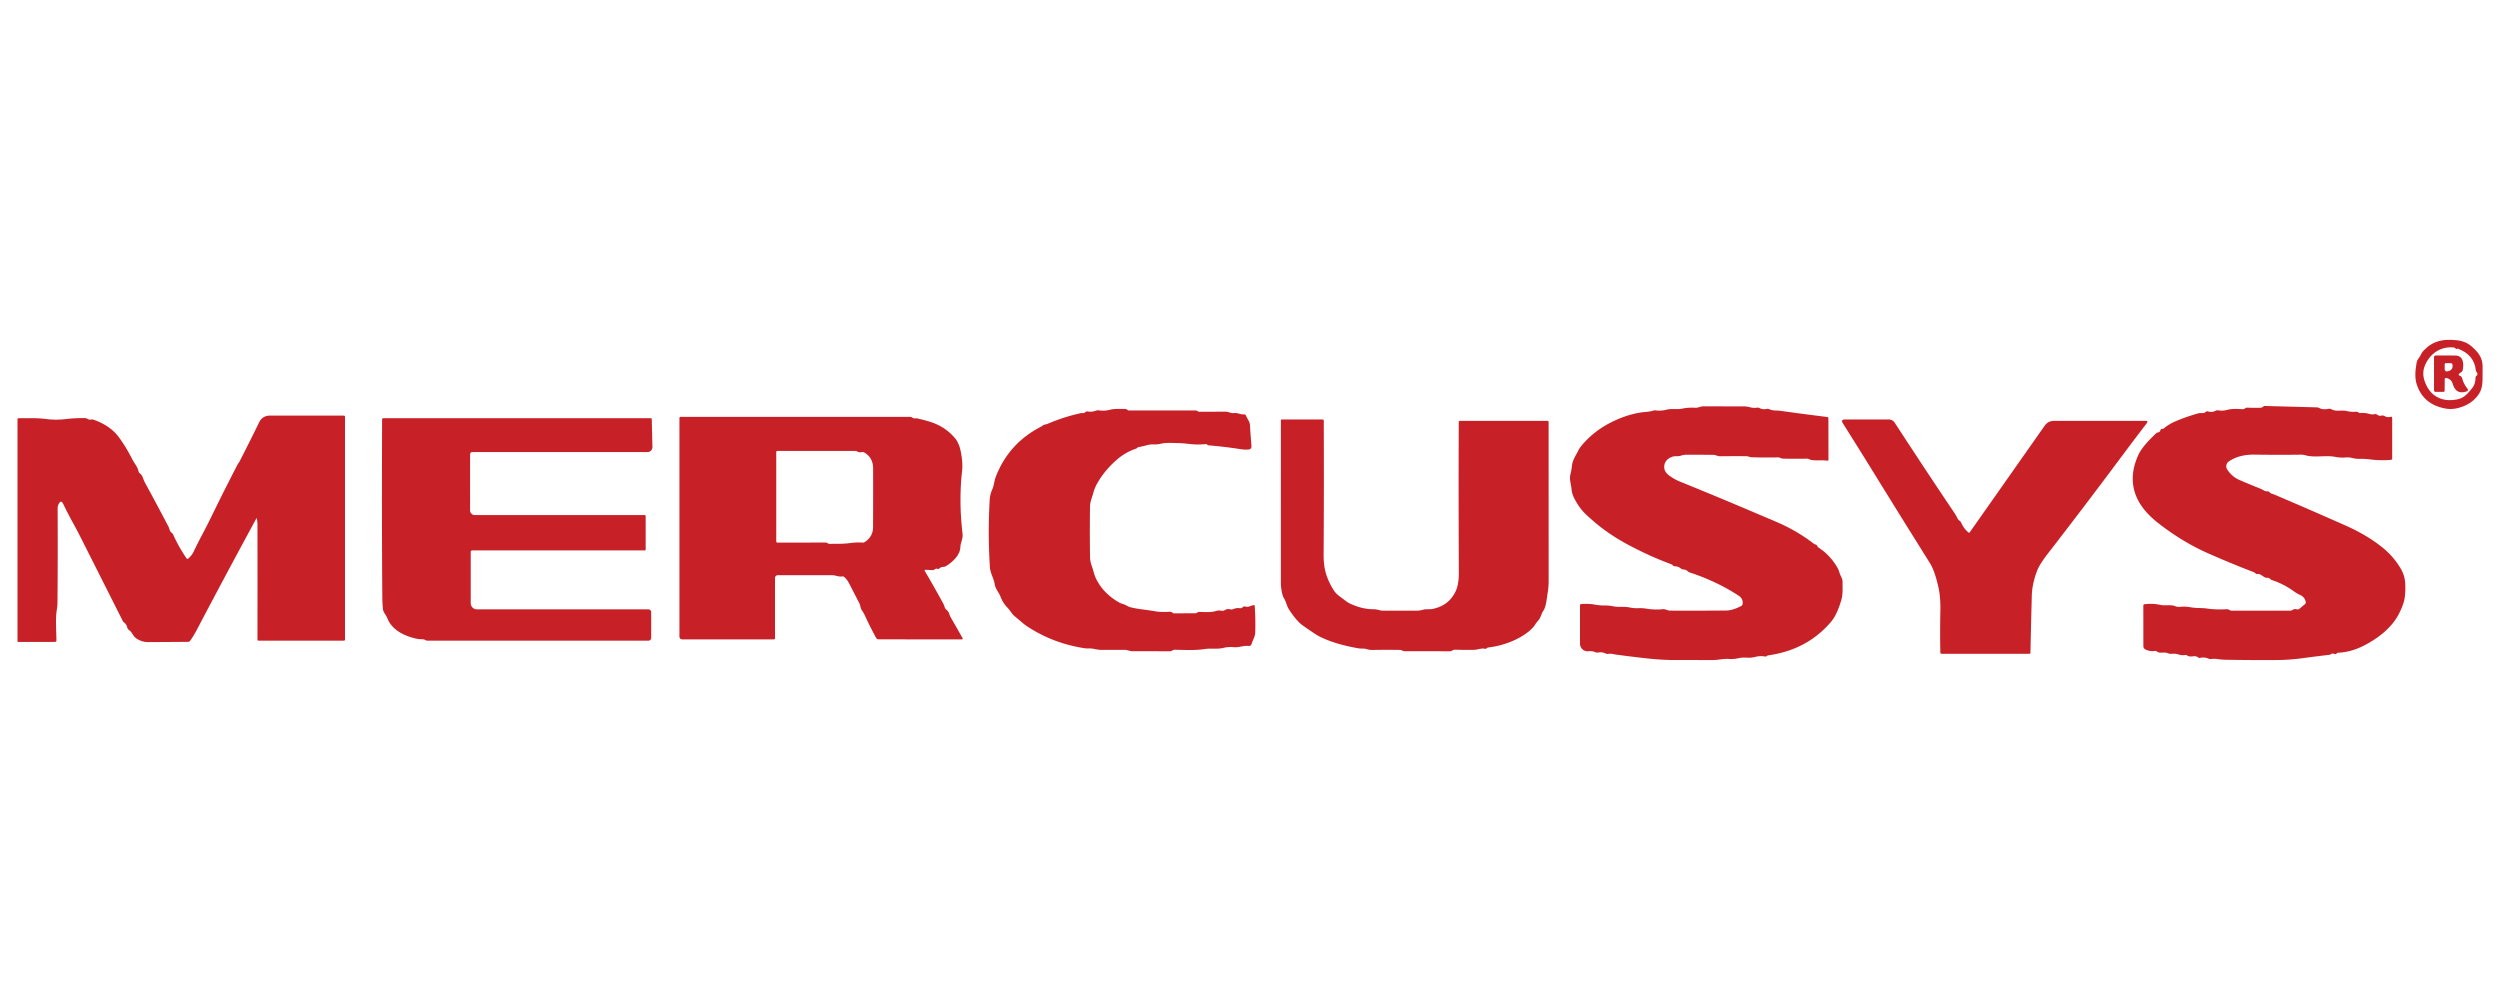
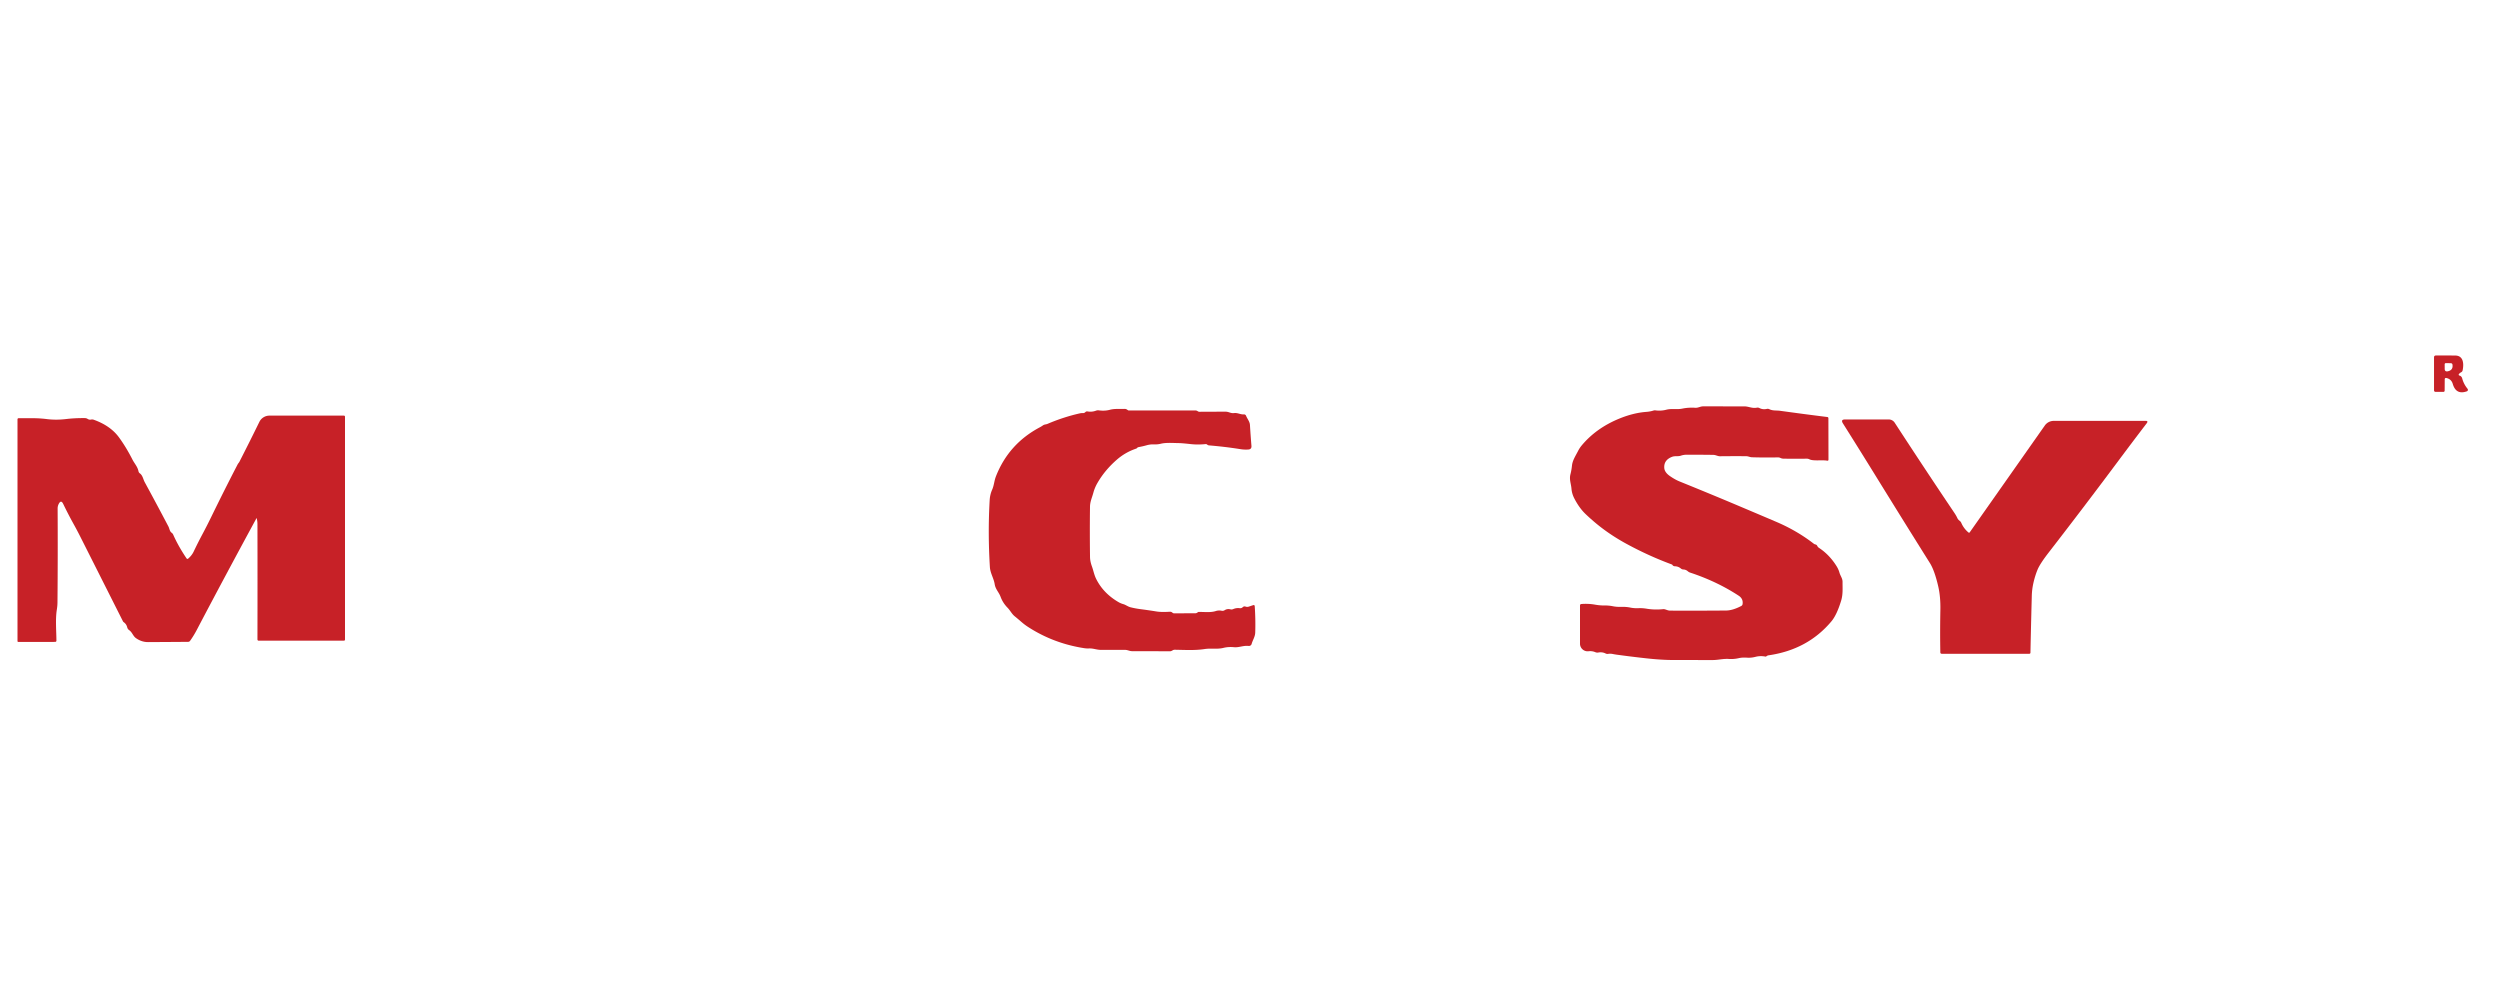
<svg xmlns="http://www.w3.org/2000/svg" version="1.1" viewBox="0.00 0.00 1000.00 400.00">
-   <path fill="#c72127" d="   M 985.22 162.58   Q 981.54 164.02 978.26 163.43   Q 969.33 161.84 966.70 153.78   Q 965.62 150.49 966.64 145.12   Q 966.82 144.12 967.45 143.34   C 968.25 142.36 968.55 141.14 969.44 140.23   C 973.35 136.17 977.35 135.54 982.70 136.09   Q 986.31 136.47 988.77 138.67   C 991.25 140.90 992.97 142.94 993.04 146.48   Q 993.08 149.23 993.01 152.22   Q 992.94 155.49 991.59 157.55   Q 989.37 160.95 985.22 162.58   Z   M 982.30 139.44   Q 981.94 139.01 981.37 138.97   C 976.27 138.54 972.06 141.34 970.03 146.04   Q 968.67 149.16 969.90 152.59   Q 971.90 158.21 976.89 159.66   Q 979.34 160.38 982.65 159.81   Q 984.98 159.41 986.67 157.75   Q 988.11 156.32 989.09 154.95   Q 990.23 153.36 990.19 151.12   Q 990.18 150.63 990.57 150.33   Q 991.37 149.71 990.71 148.95   Q 990.37 148.56 990.32 148.04   Q 989.65 141.84 983.02 139.41   Q 982.94 139.38 982.90 139.45   Q 982.83 139.58 982.70 139.60   Q 982.46 139.63 982.30 139.44   Z" />
  <path fill="#c72127" d="   M 977.89 151.81   L 977.86 156.20   Q 977.86 156.76 977.30 156.76   L 974.31 156.76   Q 973.61 156.76 973.61 156.06   L 973.61 142.87   A 0.68 0.67 0.0 0 1 974.29 142.20   Q 978.28 142.18 982.07 142.21   C 985.53 142.24 985.55 145.75 985.05 148.13   Q 984.94 148.68 984.43 148.92   Q 983.97 149.15 983.65 149.53   Q 983.20 150.05 983.87 150.25   Q 984.28 150.38 984.55 150.71   Q 984.78 150.99 984.87 151.35   Q 985.47 153.62 987.02 155.52   A 0.64 0.64 0.0 0 1 986.74 156.53   Q 982.43 158.06 981.11 153.58   Q 980.56 151.69 978.65 151.22   Q 977.89 151.02 977.89 151.81   Z   M 980.31 145.28   L 978.44 145.24   Q 977.86 145.23 977.87 145.81   L 977.88 147.52   Q 977.89 148.77 979.11 148.52   Q 981.29 148.08 981.00 145.90   Q 980.92 145.30 980.31 145.28   Z" />
  <path fill="#c72127" d="   M 697.03 241.65   Q 697.35 239.50 695.46 238.27   Q 686.75 232.57 676.06 229.04   A 2.67 2.65 -15.1 0 1 675.13 228.51   Q 674.36 227.83 673.31 227.79   Q 672.79 227.77 672.38 227.43   Q 671.31 226.53 669.93 226.51   A 1.26 1.23 65.3 0 1 669.15 226.21   Q 669.05 226.12 668.98 225.99   Q 668.90 225.85 668.75 225.79   Q 659.50 222.38 650.64 217.56   Q 643.96 213.93 638.47 209.39   Q 636.23 207.53 634.29 205.68   Q 631.73 203.25 629.74 199.40   Q 628.75 197.49 628.59 195.49   C 628.42 193.43 627.64 191.81 628.18 189.70   Q 628.61 188.01 628.78 186.32   C 628.98 184.19 630.19 182.42 631.20 180.44   Q 631.84 179.18 632.72 178.13   Q 638.51 171.22 647.68 167.46   Q 653.36 165.13 658.57 164.75   Q 660.08 164.64 661.45 164.20   A 1.73 1.64 38.4 0 1 662.13 164.14   Q 664.38 164.45 666.48 163.90   C 668.69 163.32 670.72 163.90 672.90 163.45   Q 675.40 162.93 678.14 163.11   C 679.29 163.18 680.10 162.54 681.29 162.54   Q 689.50 162.55 697.69 162.55   C 699.49 162.55 700.83 163.44 702.73 163.07   Q 703.26 162.96 703.75 163.21   Q 705.14 163.93 706.76 163.56   A 1.49 1.48 -38.3 0 1 707.72 163.67   C 709.13 164.37 710.53 164.11 712.04 164.32   Q 721.10 165.58 730.95 166.81   A 0.47 0.46 3.5 0 1 731.36 167.27   L 731.39 183.82   Q 731.39 184.37 730.85 184.27   C 728.87 183.90 725.28 184.50 723.77 183.72   Q 723.25 183.46 722.66 183.47   Q 717.67 183.55 713.32 183.46   Q 712.77 183.45 712.21 183.19   Q 711.70 182.95 711.13 182.96   Q 705.59 183.06 700.84 182.91   C 699.88 182.88 699.36 182.49 698.44 182.48   Q 693.27 182.44 687.99 182.50   C 687.04 182.51 686.34 181.96 685.27 181.95   Q 680.03 181.88 674.63 181.89   Q 673.47 181.89 672.37 182.26   C 671.07 182.70 670.08 182.23 668.72 182.77   Q 665.49 184.07 665.71 187.18   Q 665.83 188.94 667.96 190.42   Q 670.02 191.85 671.85 192.59   Q 684.87 197.86 696.29 202.70   Q 703.89 205.91 710.52 208.74   Q 718.74 212.25 725.47 217.45   Q 725.79 217.70 726.18 217.78   Q 726.69 217.90 726.90 218.36   A 1.93 1.89 -86.6 0 0 727.57 219.13   Q 731.74 221.86 734.59 226.41   Q 735.42 227.74 735.78 229.04   C 736.17 230.42 737.02 231.30 737.02 232.76   C 737.00 235.38 737.24 237.70 736.44 240.32   Q 734.72 245.96 732.59 248.51   Q 723.07 259.89 707.40 262.13   Q 706.97 262.19 706.63 262.47   Q 706.51 262.56 706.37 262.62   Q 706.26 262.65 706.16 262.63   Q 704.11 262.24 702.18 262.74   Q 700.48 263.18 698.84 263.07   Q 696.92 262.93 695.46 263.27   Q 693.49 263.72 691.51 263.58   C 689.26 263.43 687.26 264.03 684.98 264.02   Q 677.11 264.01 669.66 264.01   Q 664.59 264.01 658.43 263.32   Q 652.43 262.66 646.76 261.88   Q 645.89 261.76 645.05 261.59   Q 644.18 261.41 643.26 261.55   Q 642.72 261.64 642.23 261.39   Q 640.89 260.72 639.35 261.01   Q 638.72 261.12 638.14 260.88   Q 636.84 260.33 635.42 260.50   A 3.05 3.05 0.0 0 1 632.00 257.47   L 632.00 242.23   Q 632.00 241.65 632.58 241.60   Q 635.34 241.39 637.96 241.85   Q 640.03 242.22 641.82 242.19   Q 643.49 242.17 645.06 242.48   Q 646.70 242.82 648.75 242.75   Q 650.53 242.70 652.11 243.03   Q 653.65 243.35 655.40 243.27   Q 656.92 243.20 658.57 243.47   Q 661.88 244.02 665.25 243.66   C 666.10 243.57 666.94 244.24 668.01 244.25   Q 679.32 244.30 690.40 244.21   Q 693.09 244.19 696.50 242.39   Q 696.95 242.15 697.03 241.65   Z" />
-   <path fill="#c72127" d="   M 890.89 187.79   Q 892.80 190.70 895.75 191.98   Q 900.12 193.87 904.01 195.41   Q 904.78 195.72 905.46 196.14   Q 906.21 196.60 907.08 196.54   Q 907.46 196.52 907.72 196.81   Q 908.19 197.34 908.87 197.54   Q 909.47 197.71 910.05 197.96   Q 924.21 203.99 938.27 210.23   Q 946.69 213.96 952.92 218.95   Q 957.42 222.54 960.34 227.53   Q 961.99 230.35 962.10 233.62   Q 962.26 238.31 961.49 240.88   Q 960.79 243.23 959.35 245.94   C 956.57 251.15 951.24 255.28 946.02 258.01   Q 940.45 260.92 935.18 261.09   Q 934.83 261.10 934.65 261.40   Q 934.56 261.55 934.41 261.59   Q 934.01 261.72 933.60 261.54   Q 933.01 261.27 932.50 261.62   Q 932.11 261.89 931.64 261.94   Q 926.54 262.53 921.29 263.24   Q 915.82 263.98 911.06 264.01   Q 900.42 264.08 890.11 263.90   Q 888.72 263.87 887.23 263.65   Q 885.81 263.43 884.42 263.62   Q 883.96 263.69 883.54 263.50   Q 881.85 262.76 880.00 263.15   Q 879.59 263.24 879.26 262.98   C 877.77 261.81 876.32 263.24 874.81 262.16   A 0.95 0.93 -31.5 0 0 874.12 262.00   Q 872.67 262.24 871.34 261.76   C 870.29 261.39 869.36 261.49 868.27 261.53   Q 867.78 261.55 867.33 261.34   C 865.75 260.58 863.89 261.59 862.66 260.55   A 0.79 0.78 61.1 0 0 862.04 260.37   Q 860.04 260.71 858.18 259.80   A 1.48 1.47 -77.3 0 1 857.35 258.47   L 857.33 242.24   Q 857.33 241.75 857.82 241.69   Q 861.21 241.30 864.02 241.94   C 866.04 242.40 868.33 241.74 870.05 242.46   Q 870.98 242.84 872.00 242.74   Q 874.06 242.52 875.99 242.87   Q 877.86 243.20 879.67 243.21   Q 881.46 243.22 883.10 243.46   Q 886.27 243.92 890.64 243.69   Q 891.26 243.66 891.78 243.99   A 1.65 1.59 60.7 0 0 892.67 244.26   L 916.04 244.26   Q 916.60 244.26 917.08 243.94   Q 917.82 243.46 918.69 243.72   Q 919.28 243.90 919.76 243.51   L 921.93 241.71   Q 922.37 241.36 922.28 240.80   Q 921.99 238.90 920.07 238.01   Q 918.76 237.41 917.59 236.56   Q 913.51 233.59 908.72 232.01   A 1.43 1.40 -11.1 0 1 908.11 231.61   Q 907.60 231.06 906.87 231.12   Q 906.28 231.17 905.78 230.85   L 904.12 229.80   Q 903.65 229.51 903.11 229.61   Q 902.55 229.72 902.15 229.31   Q 901.84 228.99 901.42 228.83   Q 892.06 225.25 882.85 221.15   Q 872.94 216.74 863.43 209.35   Q 856.59 204.03 854.33 198.09   Q 851.36 190.31 855.56 181.52   Q 857.00 178.52 862.33 173.43   Q 862.73 173.06 863.26 172.95   Q 864.01 172.80 864.19 172.03   Q 864.32 171.51 864.85 171.55   Q 865.03 171.57 865.21 171.52   Q 865.45 171.45 865.63 171.29   Q 867.60 169.62 870.26 168.50   Q 874.70 166.62 879.31 165.34   C 880.45 165.02 881.41 165.59 882.33 164.73   A 0.79 0.78 -57.6 0 1 883.11 164.55   Q 884.82 165.08 886.25 164.31   Q 886.75 164.05 887.30 164.14   Q 889.12 164.44 890.78 163.98   C 892.85 163.40 894.95 163.57 897.05 163.67   A 1.45 1.44 28.5 0 0 897.94 163.41   L 898.18 163.24   Q 898.44 163.05 898.75 163.06   Q 901.47 163.16 904.12 163.12   Q 904.53 163.12 904.88 162.93   Q 905.14 162.79 905.36 162.60   Q 905.61 162.38 905.95 162.39   L 926.68 162.94   Q 927.20 162.95 927.66 163.19   Q 929.18 163.98 931.22 163.55   A 2.20 2.18 53.3 0 1 932.74 163.78   C 934.37 164.70 936.73 163.95 938.68 164.42   Q 940.44 164.85 942.37 164.70   Q 942.97 164.66 943.45 165.02   Q 943.76 165.26 944.15 165.22   Q 946.04 165.04 947.82 165.59   C 948.46 165.78 949.20 165.80 949.85 165.66   Q 950.42 165.53 950.89 165.89   Q 951.65 166.48 952.58 166.25   Q 953.26 166.09 953.87 166.45   Q 954.91 167.07 956.15 166.73   Q 956.88 166.53 956.88 167.28   L 956.88 183.32   Q 956.88 183.90 956.29 183.95   Q 952.05 184.28 948.25 183.79   Q 945.87 183.49 944.02 183.54   Q 942.44 183.59 941.06 183.23   Q 939.69 182.87 938.32 182.98   Q 936.19 183.16 934.22 182.77   C 930.24 181.98 925.88 183.19 922.07 182.09   Q 921.27 181.86 920.39 181.87   Q 911.33 181.99 901.91 181.85   C 898.11 181.79 894.56 182.51 891.54 184.57   A 2.35 2.34 -33.8 0 0 890.89 187.79   Z" />
  <path fill="#c72127" d="   M 417.14 170.18   C 417.80 169.71 418.31 169.84 419.02 169.54   Q 425.40 166.82 431.90 165.35   Q 432.52 165.21 433.14 165.24   Q 433.74 165.27 434.16 164.84   A 0.93 0.93 0.0 0 1 434.98 164.57   Q 436.75 164.89 438.45 164.25   A 2.28 2.17 37.9 0 1 439.53 164.14   Q 441.87 164.47 443.94 163.92   C 445.90 163.39 447.84 163.65 449.83 163.56   A 1.68 1.68 0.0 0 1 450.85 163.86   L 451.16 164.07   Q 451.33 164.19 451.55 164.19   Q 464.66 164.20 478.13 164.18   C 478.58 164.18 478.85 164.33 479.21 164.56   Q 479.47 164.71 479.77 164.71   Q 485.02 164.68 490.17 164.67   C 491.54 164.66 492.24 165.40 493.63 165.23   C 495.12 165.06 496.14 165.85 497.57 165.76   A 0.86 0.85 77.3 0 1 498.42 166.30   C 498.92 167.56 499.90 168.60 499.98 169.98   Q 500.24 174.26 500.58 178.33   Q 500.70 179.73 499.29 179.81   Q 497.72 179.91 496.23 179.67   Q 490.01 178.68 483.64 178.16   Q 483.20 178.13 482.87 177.84   Q 482.59 177.60 482.23 177.64   Q 479.15 177.95 476.37 177.65   Q 472.87 177.26 471.60 177.24   C 469.32 177.22 466.53 176.96 464.31 177.50   Q 463.01 177.82 461.56 177.76   Q 460.13 177.69 458.58 178.13   Q 456.99 178.57 455.46 178.84   Q 455.11 178.91 454.86 179.15   Q 454.76 179.24 454.67 179.34   Q 454.61 179.40 454.53 179.43   Q 450.19 180.85 446.67 183.93   Q 441.95 188.05 438.98 193.18   Q 437.90 195.04 437.35 197.07   C 436.83 199.03 436.03 200.60 436.00 202.70   Q 435.87 212.73 436.01 222.83   Q 436.04 224.55 436.76 226.53   C 437.37 228.20 437.65 229.93 438.47 231.57   Q 441.35 237.35 447.46 240.88   Q 448.32 241.37 449.28 241.64   C 450.35 241.94 451.09 242.63 452.24 242.92   Q 454.22 243.41 456.33 243.68   Q 459.57 244.10 462.51 244.58   C 464.30 244.87 466.14 244.79 467.96 244.70   Q 468.55 244.68 468.99 245.08   Q 469.10 245.19 469.24 245.25   Q 469.41 245.33 469.60 245.33   L 478.09 245.31   Q 478.54 245.31 478.92 245.05   L 479.19 244.85   A 0.55 0.47 -56.8 0 1 479.46 244.77   C 481.57 244.74 484.30 245.09 486.31 244.42   Q 487.44 244.05 488.64 244.30   Q 489.31 244.44 489.88 244.07   Q 490.91 243.42 492.20 243.74   Q 492.75 243.87 493.28 243.64   Q 494.54 243.09 495.95 243.28   A 1.37 1.35 -63.1 0 0 497.06 242.91   Q 497.57 242.40 498.24 242.64   Q 498.85 242.86 499.48 242.66   L 501.22 242.08   Q 501.86 241.87 501.90 242.54   Q 502.26 248.09 502.09 253.06   C 502.03 254.75 501.10 255.97 500.66 257.56   A 1.13 1.13 0.0 0 1 499.43 258.38   C 497.34 258.13 495.61 259.08 493.60 258.88   Q 491.37 258.66 489.35 259.16   C 486.85 259.78 484.36 259.22 481.85 259.62   C 477.99 260.22 473.84 259.96 469.96 259.90   Q 469.43 259.89 469.04 260.14   Q 468.80 260.29 468.53 260.40   Q 468.28 260.51 468.01 260.51   Q 460.14 260.48 452.84 260.47   C 451.84 260.47 451.08 259.96 450.03 259.95   Q 445.25 259.92 440.45 259.95   C 438.68 259.97 437.35 259.29 435.54 259.38   Q 434.61 259.42 433.61 259.26   Q 421.35 257.35 411.20 250.76   Q 409.78 249.84 408.54 248.75   Q 407.22 247.60 405.86 246.49   C 404.71 245.56 404.11 244.21 403.02 243.09   Q 401.14 241.17 400.26 238.78   C 399.56 236.87 398.21 235.75 397.88 233.69   C 397.50 231.27 396.10 229.29 395.95 226.79   Q 395.11 213.09 395.87 200.04   Q 396.00 197.83 396.87 195.85   C 397.63 194.13 397.67 192.36 398.35 190.61   Q 403.44 177.54 415.97 170.90   Q 416.61 170.56 417.14 170.18   Z" />
  <path fill="#c72127" d="   M 102.70 207.35   Q 102.66 207.16 102.57 207.33   Q 89.53 231.34 78.71 251.97   Q 77.52 254.24 76.04 256.32   Q 75.74 256.73 75.23 256.74   Q 67.24 256.80 59.24 256.84   Q 56.69 256.85 54.46 255.31   C 53.14 254.40 53.00 253.00 51.63 252.03   Q 51.06 251.63 50.89 250.95   Q 50.58 249.64 49.50 248.88   A 0.96 0.91 4.9 0 1 49.18 248.52   L 32.11 214.65   Q 30.77 212.00 29.33 209.41   Q 27.27 205.69 25.29 201.59   Q 24.42 199.77 23.49 201.57   Q 23.05 202.44 23.05 203.40   Q 23.16 222.02 22.99 240.99   Q 22.98 242.32 22.73 243.88   C 22.12 247.71 22.54 252.36 22.57 256.20   Q 22.57 256.76 22.01 256.76   L 7.33 256.78   A 0.33 0.33 0.0 0 1 7.00 256.45   L 7.00 167.79   Q 7.00 167.28 7.51 167.28   Q 10.34 167.28 13.18 167.28   Q 15.97 167.29 18.79 167.64   Q 22.44 168.09 26.33 167.63   Q 29.96 167.20 33.94 167.24   Q 34.54 167.24 35.04 167.56   Q 35.70 167.99 36.44 167.82   Q 36.97 167.71 37.48 167.89   Q 44.21 170.29 47.63 175.00   Q 50.49 178.93 52.96 183.79   C 53.79 185.43 55.02 186.64 55.39 188.49   A 1.38 1.36 13.3 0 0 55.92 189.33   C 57.11 190.19 57.23 191.65 57.91 192.91   Q 62.70 201.71 67.36 210.58   C 67.80 211.42 67.84 212.52 68.65 213.09   Q 69.07 213.39 69.28 213.86   Q 71.33 218.49 74.60 223.33   Q 74.90 223.77 75.30 223.42   Q 76.73 222.17 77.44 220.69   Q 79.14 217.12 80.95 213.73   Q 82.79 210.28 84.51 206.75   Q 89.77 195.95 95.07 185.73   C 95.29 185.31 95.56 185.12 95.77 184.70   Q 99.95 176.53 103.74 168.77   A 4.49 4.48 -77.0 0 1 107.77 166.25   L 137.49 166.24   Q 138.00 166.24 138.00 166.75   L 138.00 255.76   Q 138.00 256.28 137.49 256.28   L 103.54 256.28   Q 102.98 256.28 102.98 255.72   Q 103.03 232.38 102.98 209.73   Q 102.98 208.54 102.70 207.35   Z" />
-   <path fill="#c72127" d="   M 369.97 228.48   Q 373.61 234.66 377.18 241.19   Q 377.63 242.01 377.90 242.93   A 1.84 1.78 11.8 0 0 378.49 243.80   Q 379.42 244.56 379.77 245.74   Q 379.93 246.28 380.20 246.77   L 384.96 255.12   Q 385.33 255.76 384.59 255.76   L 351.52 255.74   Q 350.76 255.74 350.39 255.07   Q 347.96 250.58 345.90 246.09   Q 345.43 245.07 344.79 244.20   C 344.12 243.29 344.25 242.29 343.74 241.31   Q 341.68 237.29 339.59 233.26   Q 338.90 231.92 337.80 230.89   Q 337.38 230.50 336.81 230.58   C 335.37 230.78 334.23 230.07 332.73 230.07   Q 322.08 230.09 311.14 230.07   A 1.14 1.14 0.0 0 0 310.00 231.21   L 310.00 255.25   Q 310.00 255.75 309.50 255.75   L 273.01 255.75   Q 271.77 255.75 271.77 254.51   L 271.77 167.24   Q 271.77 166.75 272.26 166.75   L 363.97 166.75   Q 364.52 166.75 364.96 167.07   Q 365.42 167.40 365.99 167.35   Q 366.50 167.29 367.02 167.40   Q 369.79 168.00 372.39 168.84   Q 378.12 170.71 381.99 175.26   Q 383.62 177.18 384.31 180.63   Q 385.21 185.07 384.83 188.42   Q 383.48 200.41 385.02 213.46   C 385.26 215.50 384.24 216.91 384.15 218.88   C 384.02 222.10 380.96 224.88 378.40 226.44   Q 377.93 226.73 377.39 226.74   Q 376.39 226.77 375.64 227.46   Q 375.39 227.69 375.08 227.56   Q 374.45 227.30 373.91 227.75   A 1.37 1.36 26.2 0 1 372.99 228.06   L 370.31 227.92   Q 369.62 227.88 369.97 228.48   Z   M 331.04 217.27   Q 331.39 217.54 331.76 217.54   C 334.75 217.51 337.19 217.62 340.38 217.19   Q 342.69 216.87 345.00 217.04   Q 345.51 217.07 345.94 216.79   Q 349.22 214.64 349.23 210.79   Q 349.27 199.84 349.25 187.39   Q 349.24 183.03 345.70 180.99   Q 345.19 180.70 344.63 180.85   Q 343.76 181.08 343.00 180.63   Q 342.58 180.38 342.10 180.38   L 310.94 180.37   A 0.44 0.44 0.0 0 0 310.50 180.81   L 310.50 216.52   Q 310.50 217.04 311.02 217.04   L 330.28 217.02   A 1.29 1.28 63.0 0 1 331.04 217.27   Z" />
-   <path fill="#c72127" d="   M 188.29 220.82   L 188.29 241.26   A 2.48 2.47 90.0 0 0 190.76 243.74   L 259.35 243.74   A 1.12 1.11 -0.0 0 1 260.47 244.85   L 260.47 255.15   A 1.12 1.12 0.0 0 1 259.35 256.27   L 170.99 256.27   Q 170.48 256.27 170.06 255.99   C 169.37 255.53 168.10 255.78 167.15 255.59   C 162.22 254.62 156.87 252.26 154.93 247.27   C 154.38 245.87 153.26 245.00 153.14 243.39   Q 152.95 240.99 152.93 239.10   Q 152.69 209.38 152.84 167.89   Q 152.84 167.28 153.45 167.28   L 260.37 167.29   A 0.33 0.33 0.0 0 1 260.70 167.62   L 260.97 178.78   A 2.00 2.00 0.0 0 1 258.97 180.83   L 188.92 180.82   A 0.88 0.88 0.0 0 0 188.04 181.70   L 188.03 204.16   A 1.88 1.87 0.0 0 0 189.91 206.03   L 257.77 206.03   Q 258.27 206.03 258.27 206.52   L 258.27 219.82   A 0.35 0.34 -90.0 0 1 257.93 220.17   L 188.94 220.17   Q 188.29 220.17 188.29 220.82   Z" />
-   <path fill="#c72127" d="   M 536.01 238.66   C 537.32 239.58 538.62 240.77 540.00 241.43   Q 544.86 243.73 549.55 243.70   C 550.96 243.69 551.85 244.26 553.16 244.26   Q 560.06 244.25 566.69 244.26   Q 567.98 244.26 569.28 243.88   C 570.47 243.53 571.71 243.84 573.02 243.58   Q 579.33 242.30 582.11 236.83   Q 583.57 233.97 583.54 228.90   Q 583.38 198.62 583.50 168.86   Q 583.50 168.34 584.02 168.34   L 619.03 168.35   A 0.42 0.42 0.0 0 1 619.45 168.77   Q 619.45 199.89 619.46 232.53   Q 619.46 234.74 619.09 236.95   C 618.74 239.00 618.51 242.57 617.35 244.28   C 616.42 245.65 616.34 247.16 615.15 248.38   Q 614.57 248.98 614.14 249.70   C 612.63 252.26 608.84 254.63 606.20 255.87   Q 601.02 258.31 595.43 258.97   Q 594.98 259.02 594.64 259.33   Q 594.51 259.45 594.36 259.52   Q 594.26 259.57 594.16 259.54   C 592.52 259.13 591.15 259.92 589.52 259.94   Q 585.76 259.99 581.91 259.88   Q 581.44 259.87 581.05 260.13   Q 580.80 260.30 580.51 260.42   Q 580.27 260.51 580.01 260.51   Q 571.10 260.47 561.83 260.49   Q 561.31 260.49 560.87 260.21   Q 560.50 259.98 560.07 259.97   Q 554.51 259.88 548.91 259.98   Q 547.73 260.00 546.59 259.63   C 545.54 259.29 544.52 259.53 543.43 259.34   Q 533.81 257.67 527.69 254.55   Q 526.24 253.81 521.08 250.17   Q 518.69 248.49 515.66 243.88   C 514.71 242.43 514.47 240.73 513.56 239.25   C 512.76 237.95 512.35 234.91 512.35 233.35   Q 512.35 199.92 512.36 168.16   Q 512.36 167.78 512.74 167.78   L 528.98 167.78   Q 529.51 167.78 529.51 168.31   Q 529.61 196.92 529.45 221.76   Q 529.42 225.98 530.28 229.05   Q 531.32 232.73 533.54 236.15   Q 534.45 237.56 536.01 238.66   Z" />
  <path fill="#c72127" d="   M 787.41 213.01   A 0.33 0.32 37.4 0 0 787.88 212.95   L 817.93 170.20   A 4.37 4.35 17.5 0 1 821.50 168.35   L 858.22 168.34   Q 859.42 168.34 858.69 169.30   Q 852.99 176.76 847.23 184.49   Q 833.38 203.06 819.59 220.86   Q 815.93 225.57 814.96 228.01   Q 813.96 230.50 813.34 233.28   Q 812.79 235.79 812.72 238.25   Q 812.41 249.72 812.18 261.05   Q 812.17 261.51 811.70 261.51   L 776.74 261.51   Q 776.14 261.51 776.13 260.91   Q 775.98 252.91 776.15 244.03   Q 776.26 238.68 775.27 234.45   Q 773.80 228.14 771.96 225.22   Q 761.78 209.00 751.16 191.80   Q 744.15 180.44 737.17 169.36   Q 736.17 167.78 738.04 167.78   L 755.49 167.78   A 2.85 2.84 -16.4 0 1 757.88 169.08   Q 770.05 187.78 781.82 205.26   Q 782.51 206.29 782.93 207.21   Q 783.12 207.63 783.45 207.96   C 783.86 208.37 784.26 208.55 784.51 209.13   Q 785.48 211.41 787.41 213.01   Z" />
</svg>